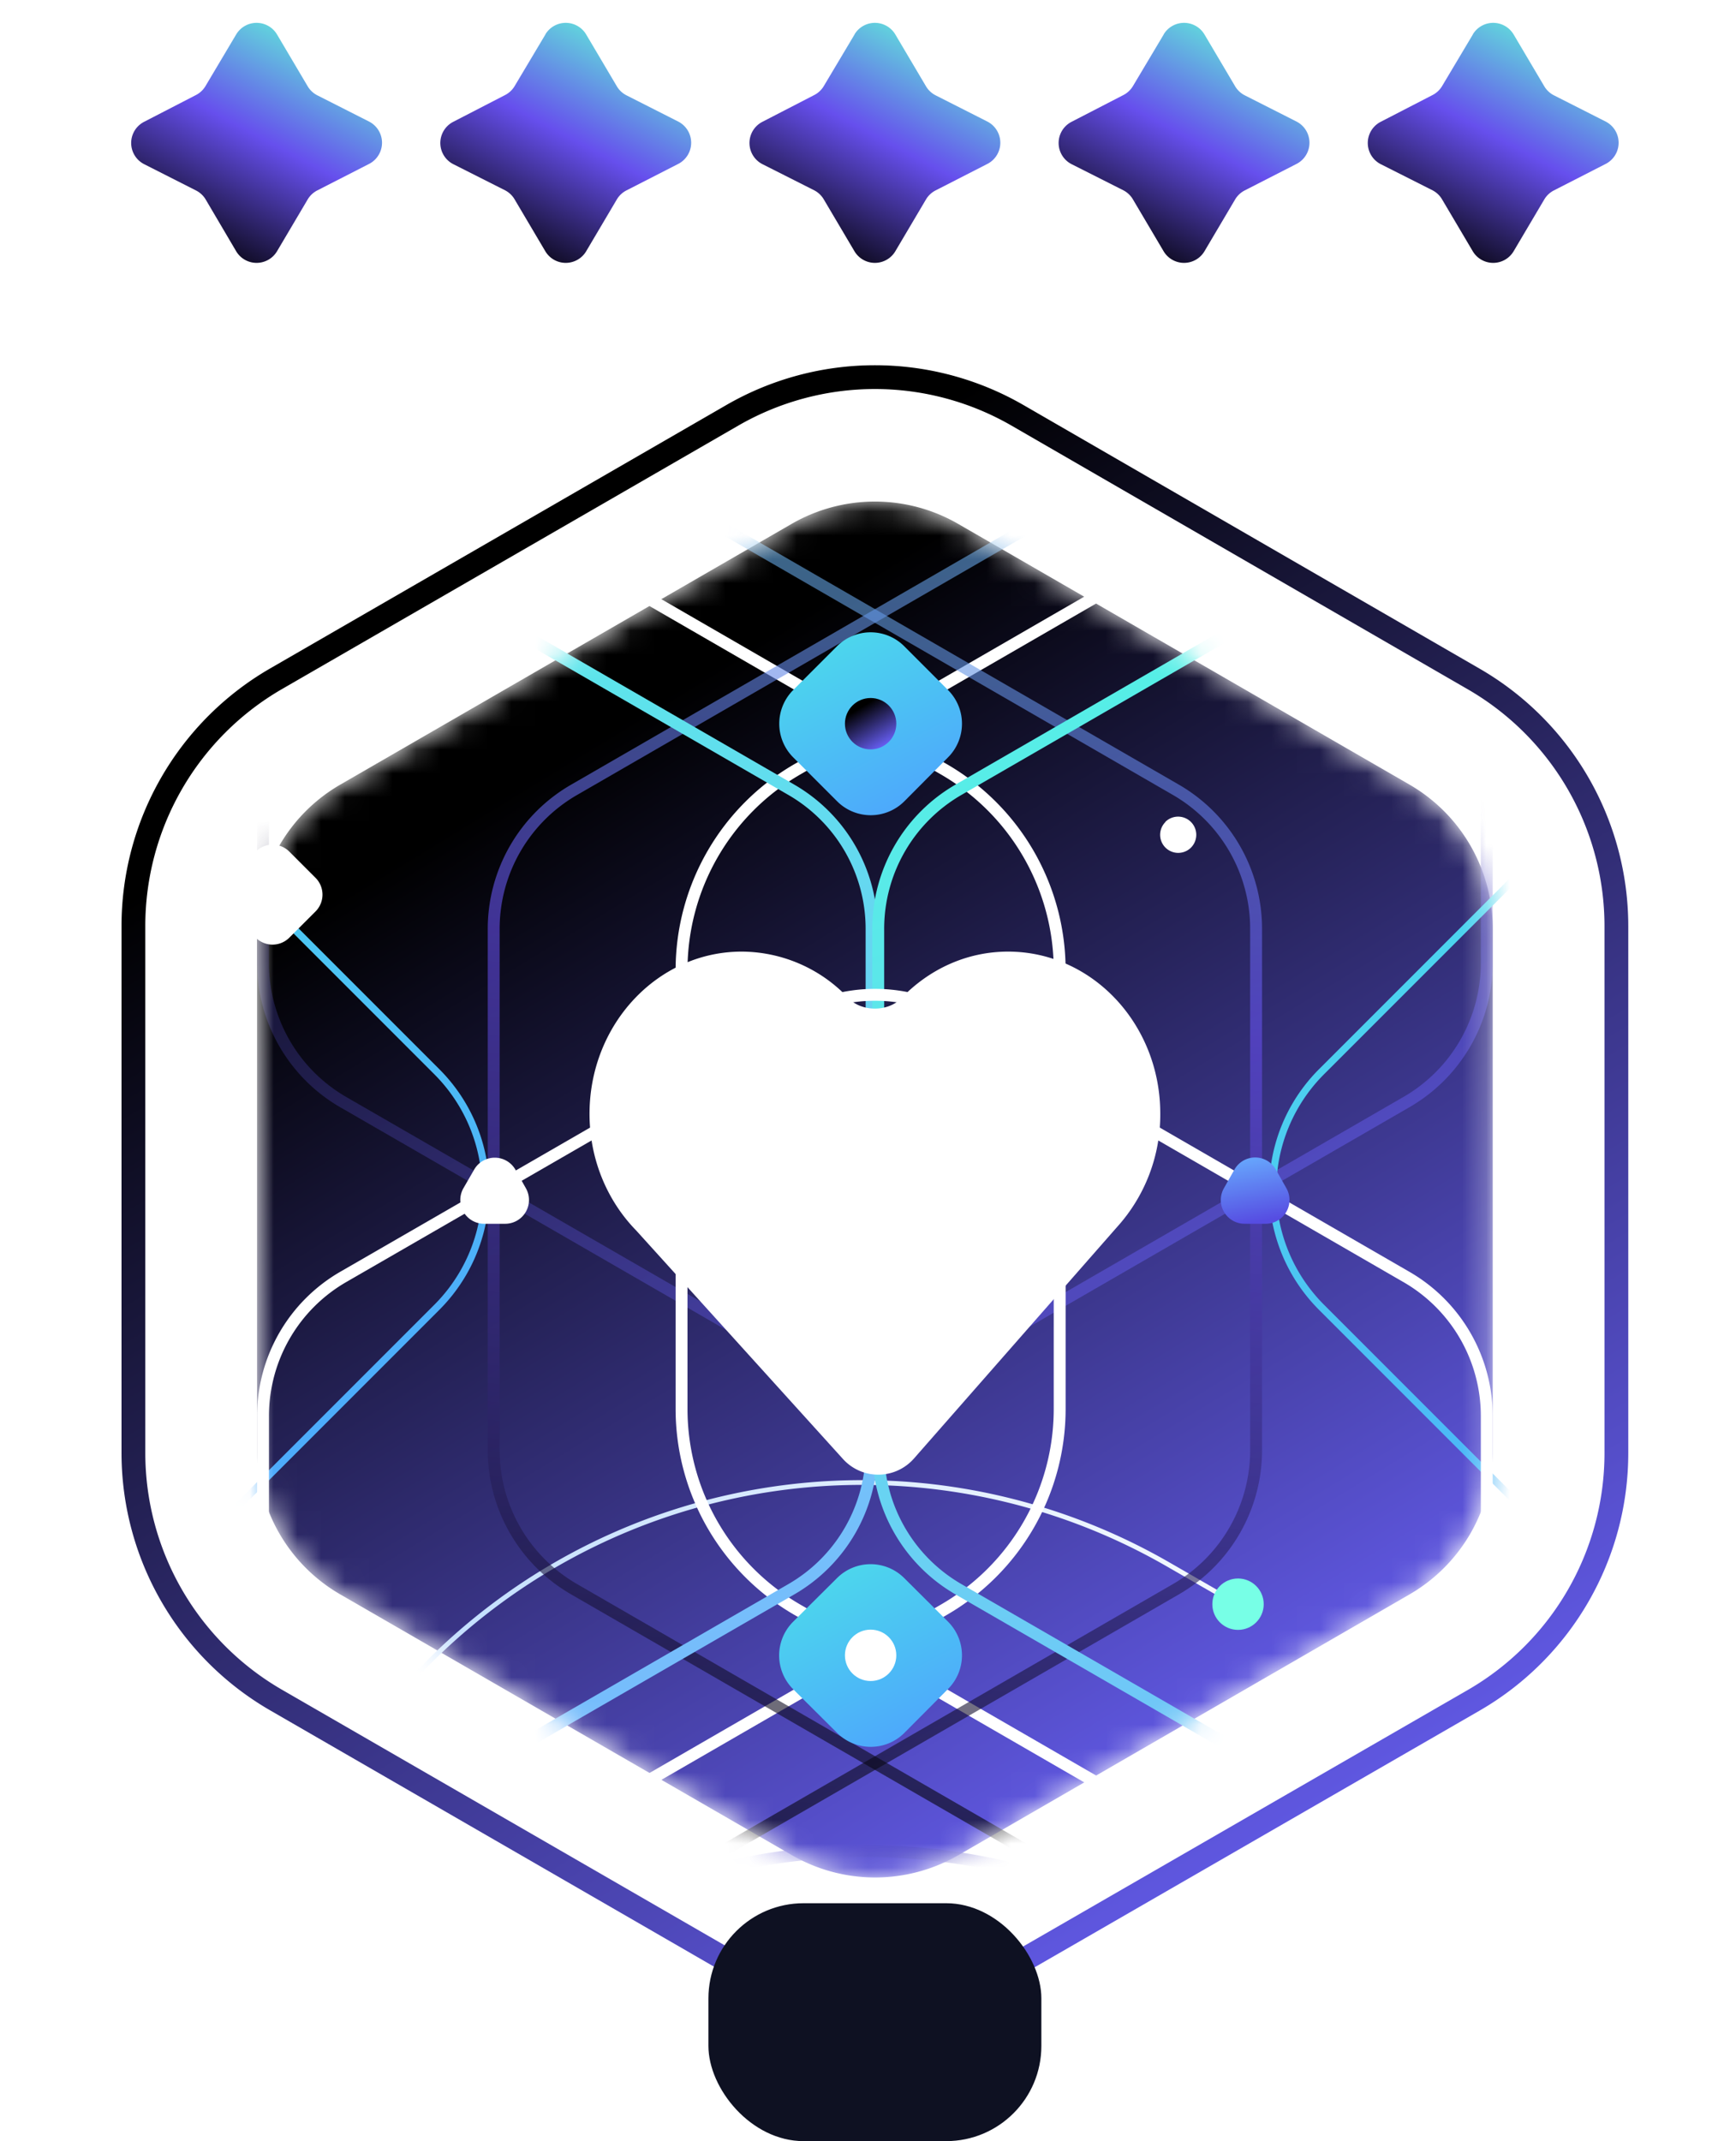
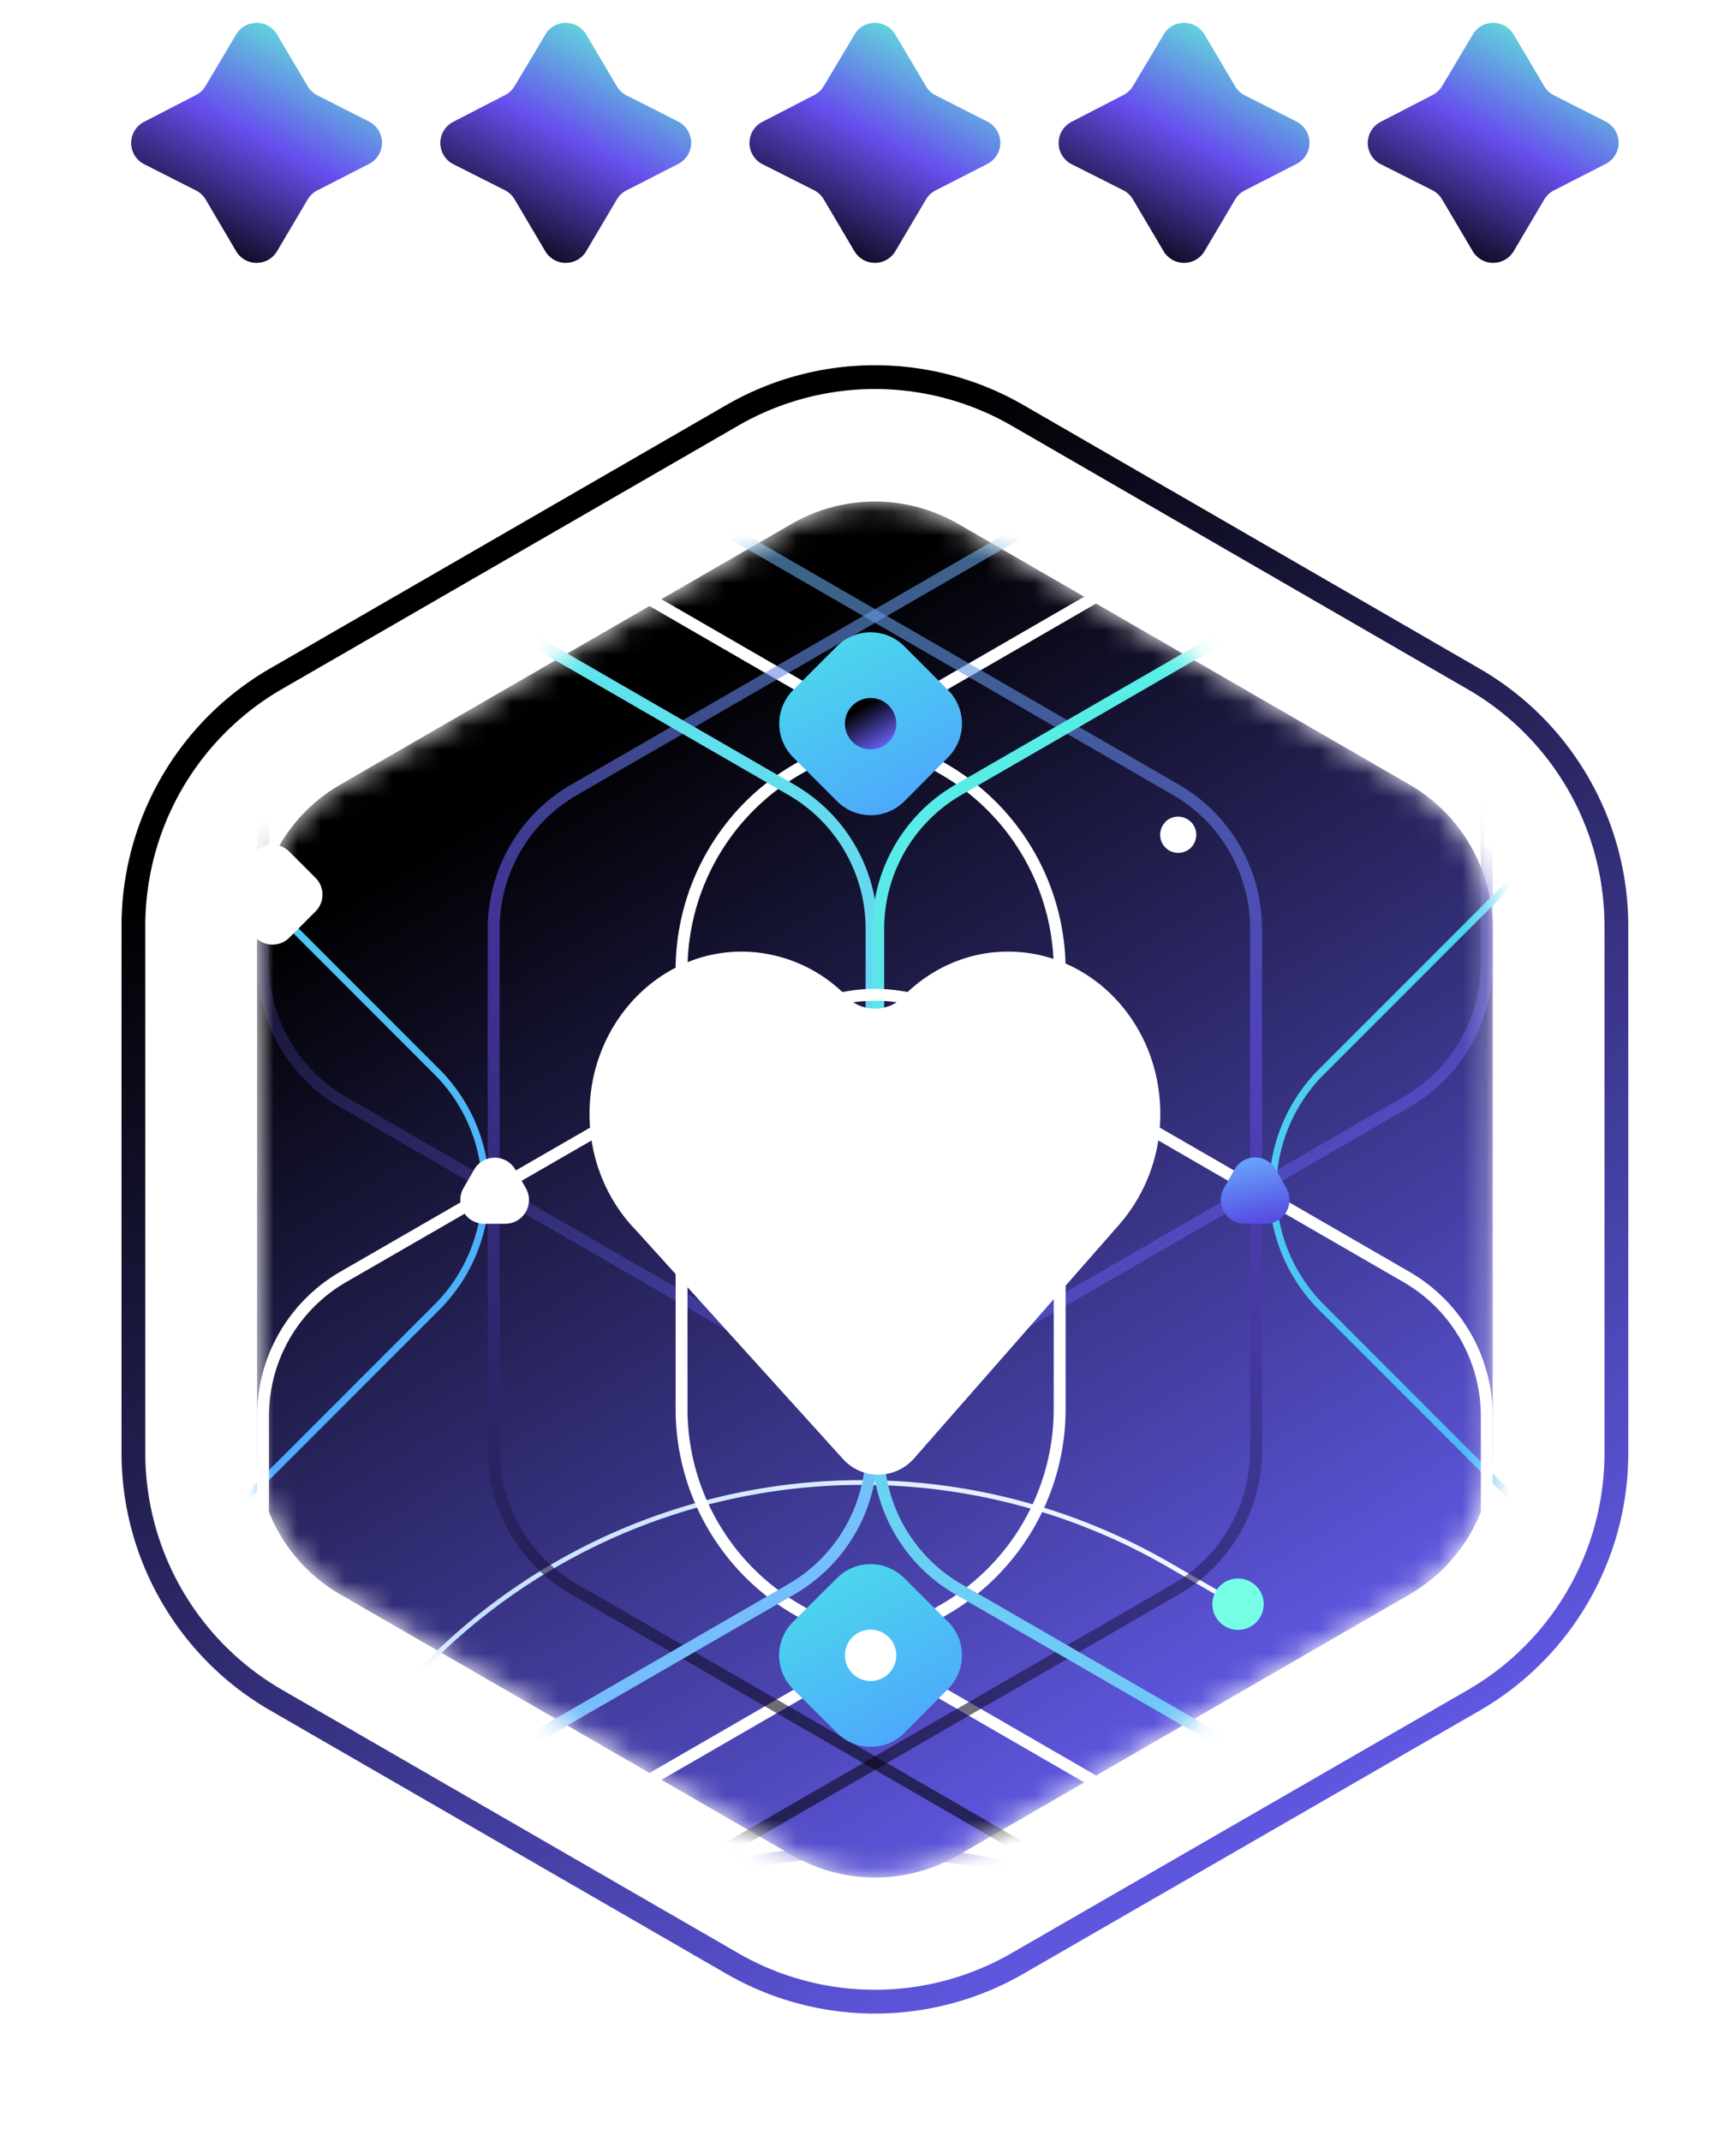
<svg xmlns="http://www.w3.org/2000/svg" width="73" height="90" fill="none">
  <path fill="url(#a)" d="M9.93 1.45a1 1 0 0 1 1.72 0l1.29 2.18a1 1 0 0 0 .41.38l2.17 1.1a1 1 0 0 1 0 1.78L13.35 8a1 1 0 0 0-.41.38l-1.29 2.18a1 1 0 0 1-1.72 0L8.64 8.37A1 1 0 0 0 8.23 8l-2.17-1.1a1 1 0 0 1 0-1.78L8.23 4a1 1 0 0 0 .41-.38z" />
  <path fill="url(#b)" d="M22.93 1.45a1 1 0 0 1 1.72 0l1.29 2.18a1 1 0 0 0 .41.38l2.17 1.1a1 1 0 0 1 0 1.78L26.35 8a1 1 0 0 0-.41.38l-1.29 2.18a1 1 0 0 1-1.72 0l-1.29-2.18a1 1 0 0 0-.4-.38l-2.18-1.1a1 1 0 0 1 0-1.78L21.23 4a1 1 0 0 0 .41-.38l1.3-2.18Z" />
  <path fill="url(#c)" d="M35.93 1.45a1 1 0 0 1 1.72 0l1.29 2.18a1 1 0 0 0 .41.38l2.17 1.1a1 1 0 0 1 0 1.78L39.35 8a1 1 0 0 0-.41.38l-1.29 2.18a1 1 0 0 1-1.72 0l-1.29-2.18a1 1 0 0 0-.4-.38l-2.18-1.1a1 1 0 0 1 0-1.78L34.23 4a1 1 0 0 0 .41-.38l1.3-2.18Z" />
  <path fill="url(#d)" d="M48.93 1.45a1 1 0 0 1 1.72 0l1.29 2.18a1 1 0 0 0 .41.38l2.17 1.1a1 1 0 0 1 0 1.78L52.35 8a1 1 0 0 0-.41.38l-1.29 2.18a1 1 0 0 1-1.72 0l-1.29-2.18a1 1 0 0 0-.4-.38l-2.18-1.1a1 1 0 0 1 0-1.78L47.23 4a1 1 0 0 0 .41-.38l1.3-2.18Z" />
  <path fill="url(#e)" d="M61.93 1.45a1 1 0 0 1 1.72 0l1.29 2.18a1 1 0 0 0 .41.38l2.17 1.1a1 1 0 0 1 0 1.78L65.35 8a1 1 0 0 0-.41.38l-1.29 2.18a1 1 0 0 1-1.72 0l-1.29-2.18a1 1 0 0 0-.4-.38l-2.18-1.1a1 1 0 0 1 0-1.78L60.23 4a1 1 0 0 0 .41-.38l1.3-2.18Z" />
  <path stroke="url(#f)" d="M30.79 17.46a12 12 0 0 1 12 0l19.18 11.08a12 12 0 0 1 6 10.39v22.14a12 12 0 0 1-6 10.4L42.79 82.53a12 12 0 0 1-12 0L11.61 71.46a12 12 0 0 1-6-10.39V38.93a12 12 0 0 1 6-10.4z" />
  <mask id="h" width="53" height="58" x="10" y="21" maskUnits="userSpaceOnUse" style="mask-type:alpha">
    <path fill="url(#g)" d="M33.29 22.02a7 7 0 0 1 7 0l18.98 10.96a7 7 0 0 1 3.5 6.06v21.92a7 7 0 0 1-3.5 6.06L40.3 77.98a7 7 0 0 1-7 0L14.31 67.02a7 7 0 0 1-3.5-6.06V39.04a7 7 0 0 1 3.5-6.06z" />
  </mask>
  <g mask="url(#h)">
    <path fill="url(#i)" d="M33.29 22.02a7 7 0 0 1 7 0l18.98 10.96a7 7 0 0 1 3.5 6.06v21.92a7 7 0 0 1-3.5 6.06L40.3 77.98a7 7 0 0 1-7 0L14.31 67.02a7 7 0 0 1-3.5-6.06V39.04a7 7 0 0 1 3.5-6.06z" />
    <path stroke="url(#j)" stroke-width=".5" d="M33.42 1.76a6.75 6.75 0 0 1 6.75 0l18.98 10.96a6.75 6.75 0 0 1 3.37 5.84v21.92a6.75 6.75 0 0 1-3.37 5.84L40.17 57.28a6.75 6.75 0 0 1-6.75 0L14.44 46.33a6.75 6.75 0 0 1-3.38-5.85V18.56a6.75 6.75 0 0 1 3.38-5.84L33.42 1.76Z" opacity=".6" />
    <path stroke="url(#k)" stroke-width=".3" d="M67.05 33.57a7 7 0 0 1 9.9 0l11.48 11.48a7 7 0 0 1 0 9.9L76.95 66.43a7 7 0 0 1-9.9 0L55.57 54.95a7 7 0 0 1 0-9.9z" />
    <path stroke="url(#l)" stroke-width=".3" d="M-3.01 33.57a7 7 0 0 1 9.9 0l11.48 11.48a7 7 0 0 1 0 9.9L6.89 66.43a7 7 0 0 1-9.9 0l-11.48-11.48a7 7 0 0 1 0-9.9z" />
    <path stroke="url(#m)" stroke-width=".5" d="M49.3 125.82a25.73 25.73 0 0 1-38.6-22.29 25.73 25.73 0 1 1 38.6 22.29Z" opacity=".6" />
    <path stroke="url(#n)" stroke-width=".2" d="m69.98 107.56-14.72 7.12a28 28 0 0 1-26.18-.97l-5.71-3.3a25.78 25.78 0 0 1 1.67-45.53 25.78 25.78 0 0 1 24.1.89l3.37 1.94" />
    <path stroke="#fff" stroke-width=".5" d="M49.52 23.1a9.75 9.75 0 0 1 9.75 0l15.98 9.23a9.75 9.75 0 0 1 4.88 8.44v18.46a9.75 9.75 0 0 1-4.88 8.44L59.27 76.9a9.75 9.75 0 0 1-9.75 0l-15.98-9.23a9.75 9.75 0 0 1-4.88-8.44V40.77a9.75 9.75 0 0 1 4.88-8.44l15.98-9.23Z" />
    <path stroke="#fff" stroke-width=".5" d="M13.95 23.1a9.75 9.75 0 0 1 9.75 0l15.98 9.23a9.75 9.75 0 0 1 4.88 8.44v18.46a9.75 9.75 0 0 1-4.88 8.44L23.7 76.9a9.75 9.75 0 0 1-9.75 0l-15.98-9.23a9.75 9.75 0 0 1-4.88-8.44V40.77a9.75 9.75 0 0 1 4.88-8.44l15.98-9.23Z" />
    <path stroke="url(#o)" stroke-width=".5" d="M23.72 22.24a6.75 6.75 0 0 1 6.75 0L49.45 33.2a6.75 6.75 0 0 1 3.37 5.84v21.92a6.75 6.75 0 0 1-3.37 5.84L30.47 77.76a6.75 6.75 0 0 1-6.75 0L4.73 66.8a6.75 6.75 0 0 1-3.37-5.84V39.04a6.75 6.75 0 0 1 3.37-5.84l18.98-10.96Z" opacity=".6" />
    <path stroke="url(#p)" stroke-width=".5" d="M43.12 22.24a6.75 6.75 0 0 1 6.75 0L68.85 33.2a6.75 6.75 0 0 1 3.37 5.84v21.92a6.75 6.75 0 0 1-3.37 5.84L49.87 77.76a6.75 6.75 0 0 1-6.75 0L24.14 66.8a6.75 6.75 0 0 1-3.38-5.84V39.04a6.75 6.75 0 0 1 3.38-5.84l18.98-10.96Z" opacity=".6" />
    <path stroke="url(#q)" stroke-width=".5" d="M7.55 22.24a6.75 6.75 0 0 1 6.75 0L33.28 33.2a6.75 6.75 0 0 1 3.37 5.84v21.92a6.75 6.75 0 0 1-3.37 5.84L14.3 77.76a6.75 6.75 0 0 1-6.75 0L-11.43 66.8a6.75 6.75 0 0 1-3.38-5.84V39.04a6.75 6.75 0 0 1 3.38-5.84L7.55 22.24Z" />
    <path stroke="url(#r)" stroke-width=".5" d="M59.28 22.24a6.75 6.75 0 0 1 6.75 0L85.01 33.2a6.75 6.75 0 0 1 3.38 5.84v21.92A6.75 6.75 0 0 1 85 66.8L66.03 77.76a6.75 6.75 0 0 1-6.75 0L40.3 66.8a6.75 6.75 0 0 1-3.37-5.84V39.04a6.75 6.75 0 0 1 3.37-5.84l18.98-10.96Z" />
    <path stroke="#fff" stroke-width=".5" d="M33.42 42.72a6.75 6.75 0 0 1 6.75 0l18.98 10.96a6.75 6.75 0 0 1 3.37 5.84v21.92a6.75 6.75 0 0 1-3.37 5.84L40.17 98.24a6.75 6.75 0 0 1-6.75 0L14.44 87.28a6.75 6.75 0 0 1-3.38-5.84V59.52a6.75 6.75 0 0 1 3.38-5.85l18.98-10.95Z" />
    <g filter="url(#s)">
      <path fill="url(#t)" d="M35.2 27.16a2 2 0 0 1 2.82 0l1.85 1.85a2 2 0 0 1 0 2.82l-1.84 1.85a2 2 0 0 1-2.83 0l-1.85-1.85a2 2 0 0 1 0-2.82l1.85-1.85" />
    </g>
    <g filter="url(#u)">
      <path fill="url(#v)" d="M35.2 66.33a2 2 0 0 1 2.82 0l1.85 1.84a2 2 0 0 1 0 2.82l-1.84 1.85a2 2 0 0 1-2.83 0L33.35 71a2 2 0 0 1 0-2.83z" />
    </g>
    <circle cx="36.61" cy="30.42" r="1.08" fill="url(#w)" />
    <g filter="url(#x)">
      <path fill="url(#y)" d="M51.91 49.16a1 1 0 0 1 1.74 0l.44.78a1 1 0 0 1-.87 1.5h-.89a1 1 0 0 1-.86-1.5l.44-.78" />
    </g>
    <g filter="url(#z)">
      <path fill="#fff" d="M19.94 49.16a1 1 0 0 1 1.73 0l.44.78a1 1 0 0 1-.86 1.5h-.9a1 1 0 0 1-.86-1.5l.45-.78" />
    </g>
    <g filter="url(#A)">
      <path fill="#fff" d="M10.75 35.8a1 1 0 0 1 1.42 0l1.1 1.1a1 1 0 0 1 0 1.41l-1.1 1.1a1 1 0 0 1-1.42 0l-1.1-1.1a1 1 0 0 1 0-1.41z" />
    </g>
    <g filter="url(#B)">
      <path fill="#fff" d="M49 34.55a.76.76 0 1 1 1.08 1.08.76.76 0 0 1-1.07-1.08" />
    </g>
    <g filter="url(#C)">
      <circle cx="52.06" cy="67.43" r="1.08" fill="#77FFE6" />
    </g>
    <circle cx="36.61" cy="69.58" r="1.08" fill="#fff" />
    <g filter="url(#D)">
      <circle cx="52.06" cy="67.43" r=".72" fill="#77FFE6" />
    </g>
  </g>
-   <rect width="14" height="10" x="29.79" y="80" fill="#0E1122" rx="4" />
  <g filter="url(#E)">
    <path fill="#fff" fill-rule="evenodd" d="M37.9 41.96c-.56.58-1.66.58-2.22 0A6.19 6.19 0 0 0 31.19 40c-3.53 0-6.4 3.05-6.4 6.82 0 1.92.75 3.66 1.96 4.9l8.7 9.61a2 2 0 0 0 2.98-.02l8.54-9.73a7.03 7.03 0 0 0 1.82-4.77c0-3.76-2.86-6.81-6.4-6.81-1.75 0-3.33.75-4.49 1.96" clip-rule="evenodd" />
  </g>
  <defs>
    <linearGradient id="a" x1="-1.21" x2="4.12" y1="6" y2="-4.01" gradientUnits="userSpaceOnUse">
      <stop />
      <stop offset=".52" stop-color="#664FED" />
      <stop offset="1" stop-color="#61F3D9" />
    </linearGradient>
    <linearGradient id="b" x1="11.79" x2="17.12" y1="6" y2="-4.01" gradientUnits="userSpaceOnUse">
      <stop />
      <stop offset=".52" stop-color="#664FED" />
      <stop offset="1" stop-color="#61F3D9" />
    </linearGradient>
    <linearGradient id="c" x1="24.79" x2="30.12" y1="6" y2="-4.01" gradientUnits="userSpaceOnUse">
      <stop />
      <stop offset=".52" stop-color="#664FED" />
      <stop offset="1" stop-color="#61F3D9" />
    </linearGradient>
    <linearGradient id="d" x1="37.79" x2="43.12" y1="6" y2="-4.01" gradientUnits="userSpaceOnUse">
      <stop />
      <stop offset=".52" stop-color="#664FED" />
      <stop offset="1" stop-color="#61F3D9" />
    </linearGradient>
    <linearGradient id="e" x1="50.79" x2="56.12" y1="6" y2="-4.01" gradientUnits="userSpaceOnUse">
      <stop />
      <stop offset=".52" stop-color="#664FED" />
      <stop offset="1" stop-color="#61F3D9" />
    </linearGradient>
    <linearGradient id="f" x1="72.79" x2="16.85" y1="122.54" y2="30.89" gradientUnits="userSpaceOnUse">
      <stop stop-color="#73E2CE" />
      <stop offset=".38" stop-color="#6C63FF" />
      <stop offset="1" />
    </linearGradient>
    <linearGradient id="g" x1="66.79" x2="20.17" y1="110.45" y2="34.07" gradientUnits="userSpaceOnUse">
      <stop stop-color="#6C63FF" />
      <stop offset="1" stop-color="#7AB7FE" />
    </linearGradient>
    <linearGradient id="i" x1="66.79" x2="20.17" y1="110.45" y2="34.07" gradientUnits="userSpaceOnUse">
      <stop stop-color="#73E2CE" />
      <stop offset=".38" stop-color="#6C63FF" />
      <stop offset="1" />
    </linearGradient>
    <linearGradient id="j" x1="66.79" x2="20.17" y1="89.97" y2="13.59" gradientUnits="userSpaceOnUse">
      <stop stop-color="#73E2CE" />
      <stop offset=".38" stop-color="#6C63FF" />
      <stop offset="1" />
    </linearGradient>
    <linearGradient id="k" x1="58.05" x2="91.36" y1="3.92" y2="66.98" gradientUnits="userSpaceOnUse">
      <stop stop-color="#4BFFDF" />
      <stop offset="1" stop-color="#4D9FFF" />
    </linearGradient>
    <linearGradient id="l" x1="-12.01" x2="21.3" y1="3.92" y2="66.98" gradientUnits="userSpaceOnUse">
      <stop stop-color="#4BFFDF" />
      <stop offset="1" stop-color="#4D9FFF" />
    </linearGradient>
    <linearGradient id="m" x1="6.43" x2="53.05" y1="43.08" y2="119.46" gradientUnits="userSpaceOnUse">
      <stop stop-color="#73E2CE" />
      <stop offset=".38" stop-color="#6C63FF" />
      <stop offset="1" />
    </linearGradient>
    <linearGradient id="n" x1="-34.45" x2="58.47" y1="77.04" y2="61.16" gradientUnits="userSpaceOnUse">
      <stop stop-color="#9E98FF" />
      <stop offset=".48" stop-color="#B6D8FF" />
      <stop offset="1" stop-color="#fff" />
    </linearGradient>
    <linearGradient id="o" x1="3.51" x2="9.83" y1="75.71" y2="5.94" gradientUnits="userSpaceOnUse">
      <stop />
      <stop offset=".52" stop-color="#664FED" />
      <stop offset="1" stop-color="#61F3D9" />
    </linearGradient>
    <linearGradient id="p" x1="22.91" x2="29.23" y1="75.71" y2="5.94" gradientUnits="userSpaceOnUse">
      <stop />
      <stop offset=".52" stop-color="#664FED" />
      <stop offset="1" stop-color="#61F3D9" />
    </linearGradient>
    <linearGradient id="q" x1="-2.55" x2="25.28" y1="9.1" y2="77.75" gradientUnits="userSpaceOnUse">
      <stop stop-color="#4BFFDF" />
      <stop offset="1" stop-color="#7AB7FE" />
    </linearGradient>
    <linearGradient id="r" x1="49.19" x2="77.01" y1="9.1" y2="77.75" gradientUnits="userSpaceOnUse">
      <stop stop-color="#4BFFDF" />
      <stop offset="1" stop-color="#7AB7FE" />
    </linearGradient>
    <linearGradient id="t" x1="33.56" x2="40.84" y1="20.35" y2="34.13" gradientUnits="userSpaceOnUse">
      <stop stop-color="#4BFFDF" />
      <stop offset="1" stop-color="#4D9FFF" />
    </linearGradient>
    <linearGradient id="v" x1="33.56" x2="40.84" y1="59.51" y2="73.29" gradientUnits="userSpaceOnUse">
      <stop stop-color="#4BFFDF" />
      <stop offset="1" stop-color="#4D9FFF" />
    </linearGradient>
    <linearGradient id="w" x1="37.69" x2="36.01" y1="32.59" y2="29.85" gradientUnits="userSpaceOnUse">
      <stop stop-color="#73E2CE" />
      <stop offset=".38" stop-color="#6C63FF" />
      <stop offset="1" />
    </linearGradient>
    <linearGradient id="y" x1="51.88" x2="51.35" y1="51.53" y2="48.63" gradientUnits="userSpaceOnUse">
      <stop stop-color="#564DE2" />
      <stop offset="1" stop-color="#68AEFF" />
    </linearGradient>
    <filter id="s" width="15.68" height="15.68" x="28.77" y="22.58" color-interpolation-filters="sRGB" filterUnits="userSpaceOnUse">
      <feFlood flood-opacity="0" result="BackgroundImageFix" />
      <feBlend in="SourceGraphic" in2="BackgroundImageFix" result="shape" />
      <feGaussianBlur result="effect1_foregroundBlur_1305_20439" stdDeviation="2" />
    </filter>
    <filter id="u" width="15.68" height="15.68" x="28.77" y="61.74" color-interpolation-filters="sRGB" filterUnits="userSpaceOnUse">
      <feFlood flood-opacity="0" result="BackgroundImageFix" />
      <feBlend in="SourceGraphic" in2="BackgroundImageFix" result="shape" />
      <feGaussianBlur result="effect1_foregroundBlur_1305_20439" stdDeviation="2" />
    </filter>
    <filter id="x" width="4.89" height="4.77" x="50.33" y="47.66" color-interpolation-filters="sRGB" filterUnits="userSpaceOnUse">
      <feFlood flood-opacity="0" result="BackgroundImageFix" />
      <feBlend in="SourceGraphic" in2="BackgroundImageFix" result="shape" />
      <feGaussianBlur result="effect1_foregroundBlur_1305_20439" stdDeviation=".5" />
    </filter>
    <filter id="z" width="4.89" height="4.77" x="18.35" y="47.66" color-interpolation-filters="sRGB" filterUnits="userSpaceOnUse">
      <feFlood flood-opacity="0" result="BackgroundImageFix" />
      <feBlend in="SourceGraphic" in2="BackgroundImageFix" result="shape" />
      <feGaussianBlur result="effect1_foregroundBlur_1305_20439" stdDeviation=".5" />
    </filter>
    <filter id="A" width="6.2" height="6.2" x="8.36" y="34.5" color-interpolation-filters="sRGB" filterUnits="userSpaceOnUse">
      <feFlood flood-opacity="0" result="BackgroundImageFix" />
      <feBlend in="SourceGraphic" in2="BackgroundImageFix" result="shape" />
      <feGaussianBlur result="effect1_foregroundBlur_1305_20439" stdDeviation=".5" />
    </filter>
    <filter id="B" width="3.52" height="3.52" x="47.78" y="33.33" color-interpolation-filters="sRGB" filterUnits="userSpaceOnUse">
      <feFlood flood-opacity="0" result="BackgroundImageFix" />
      <feBlend in="SourceGraphic" in2="BackgroundImageFix" result="shape" />
      <feGaussianBlur result="effect1_foregroundBlur_1305_20439" stdDeviation=".5" />
    </filter>
    <filter id="C" width="10.16" height="10.16" x="46.98" y="62.35" color-interpolation-filters="sRGB" filterUnits="userSpaceOnUse">
      <feFlood flood-opacity="0" result="BackgroundImageFix" />
      <feBlend in="SourceGraphic" in2="BackgroundImageFix" result="shape" />
      <feGaussianBlur result="effect1_foregroundBlur_1305_20439" stdDeviation="2" />
    </filter>
    <filter id="D" width="15.44" height="15.44" x="44.34" y="59.71" color-interpolation-filters="sRGB" filterUnits="userSpaceOnUse">
      <feFlood flood-opacity="0" result="BackgroundImageFix" />
      <feColorMatrix in="SourceAlpha" result="hardAlpha" values="0 0 0 0 0 0 0 0 0 0 0 0 0 0 0 0 0 0 127 0" />
      <feOffset />
      <feGaussianBlur stdDeviation="3.5" />
      <feComposite in2="hardAlpha" operator="out" />
      <feColorMatrix values="0 0 0 0 0 0 0 0 0 0 0 0 0 0 0 0 0 0 0.25 0" />
      <feBlend in2="BackgroundImageFix" result="effect1_dropShadow_1305_20439" />
      <feBlend in="SourceGraphic" in2="effect1_dropShadow_1305_20439" result="shape" />
    </filter>
    <filter id="E" width="32" height="29.99" x="20.79" y="36" color-interpolation-filters="sRGB" filterUnits="userSpaceOnUse">
      <feFlood flood-opacity="0" result="BackgroundImageFix" />
      <feColorMatrix in="SourceAlpha" result="hardAlpha" values="0 0 0 0 0 0 0 0 0 0 0 0 0 0 0 0 0 0 127 0" />
      <feOffset />
      <feGaussianBlur stdDeviation="2" />
      <feComposite in2="hardAlpha" operator="out" />
      <feColorMatrix values="0 0 0 0 0 0 0 0 0 0.462 0 0 0 0 1 0 0 0 1 0" />
      <feBlend in2="BackgroundImageFix" result="effect1_dropShadow_1305_20439" />
      <feBlend in="SourceGraphic" in2="effect1_dropShadow_1305_20439" result="shape" />
    </filter>
  </defs>
</svg>